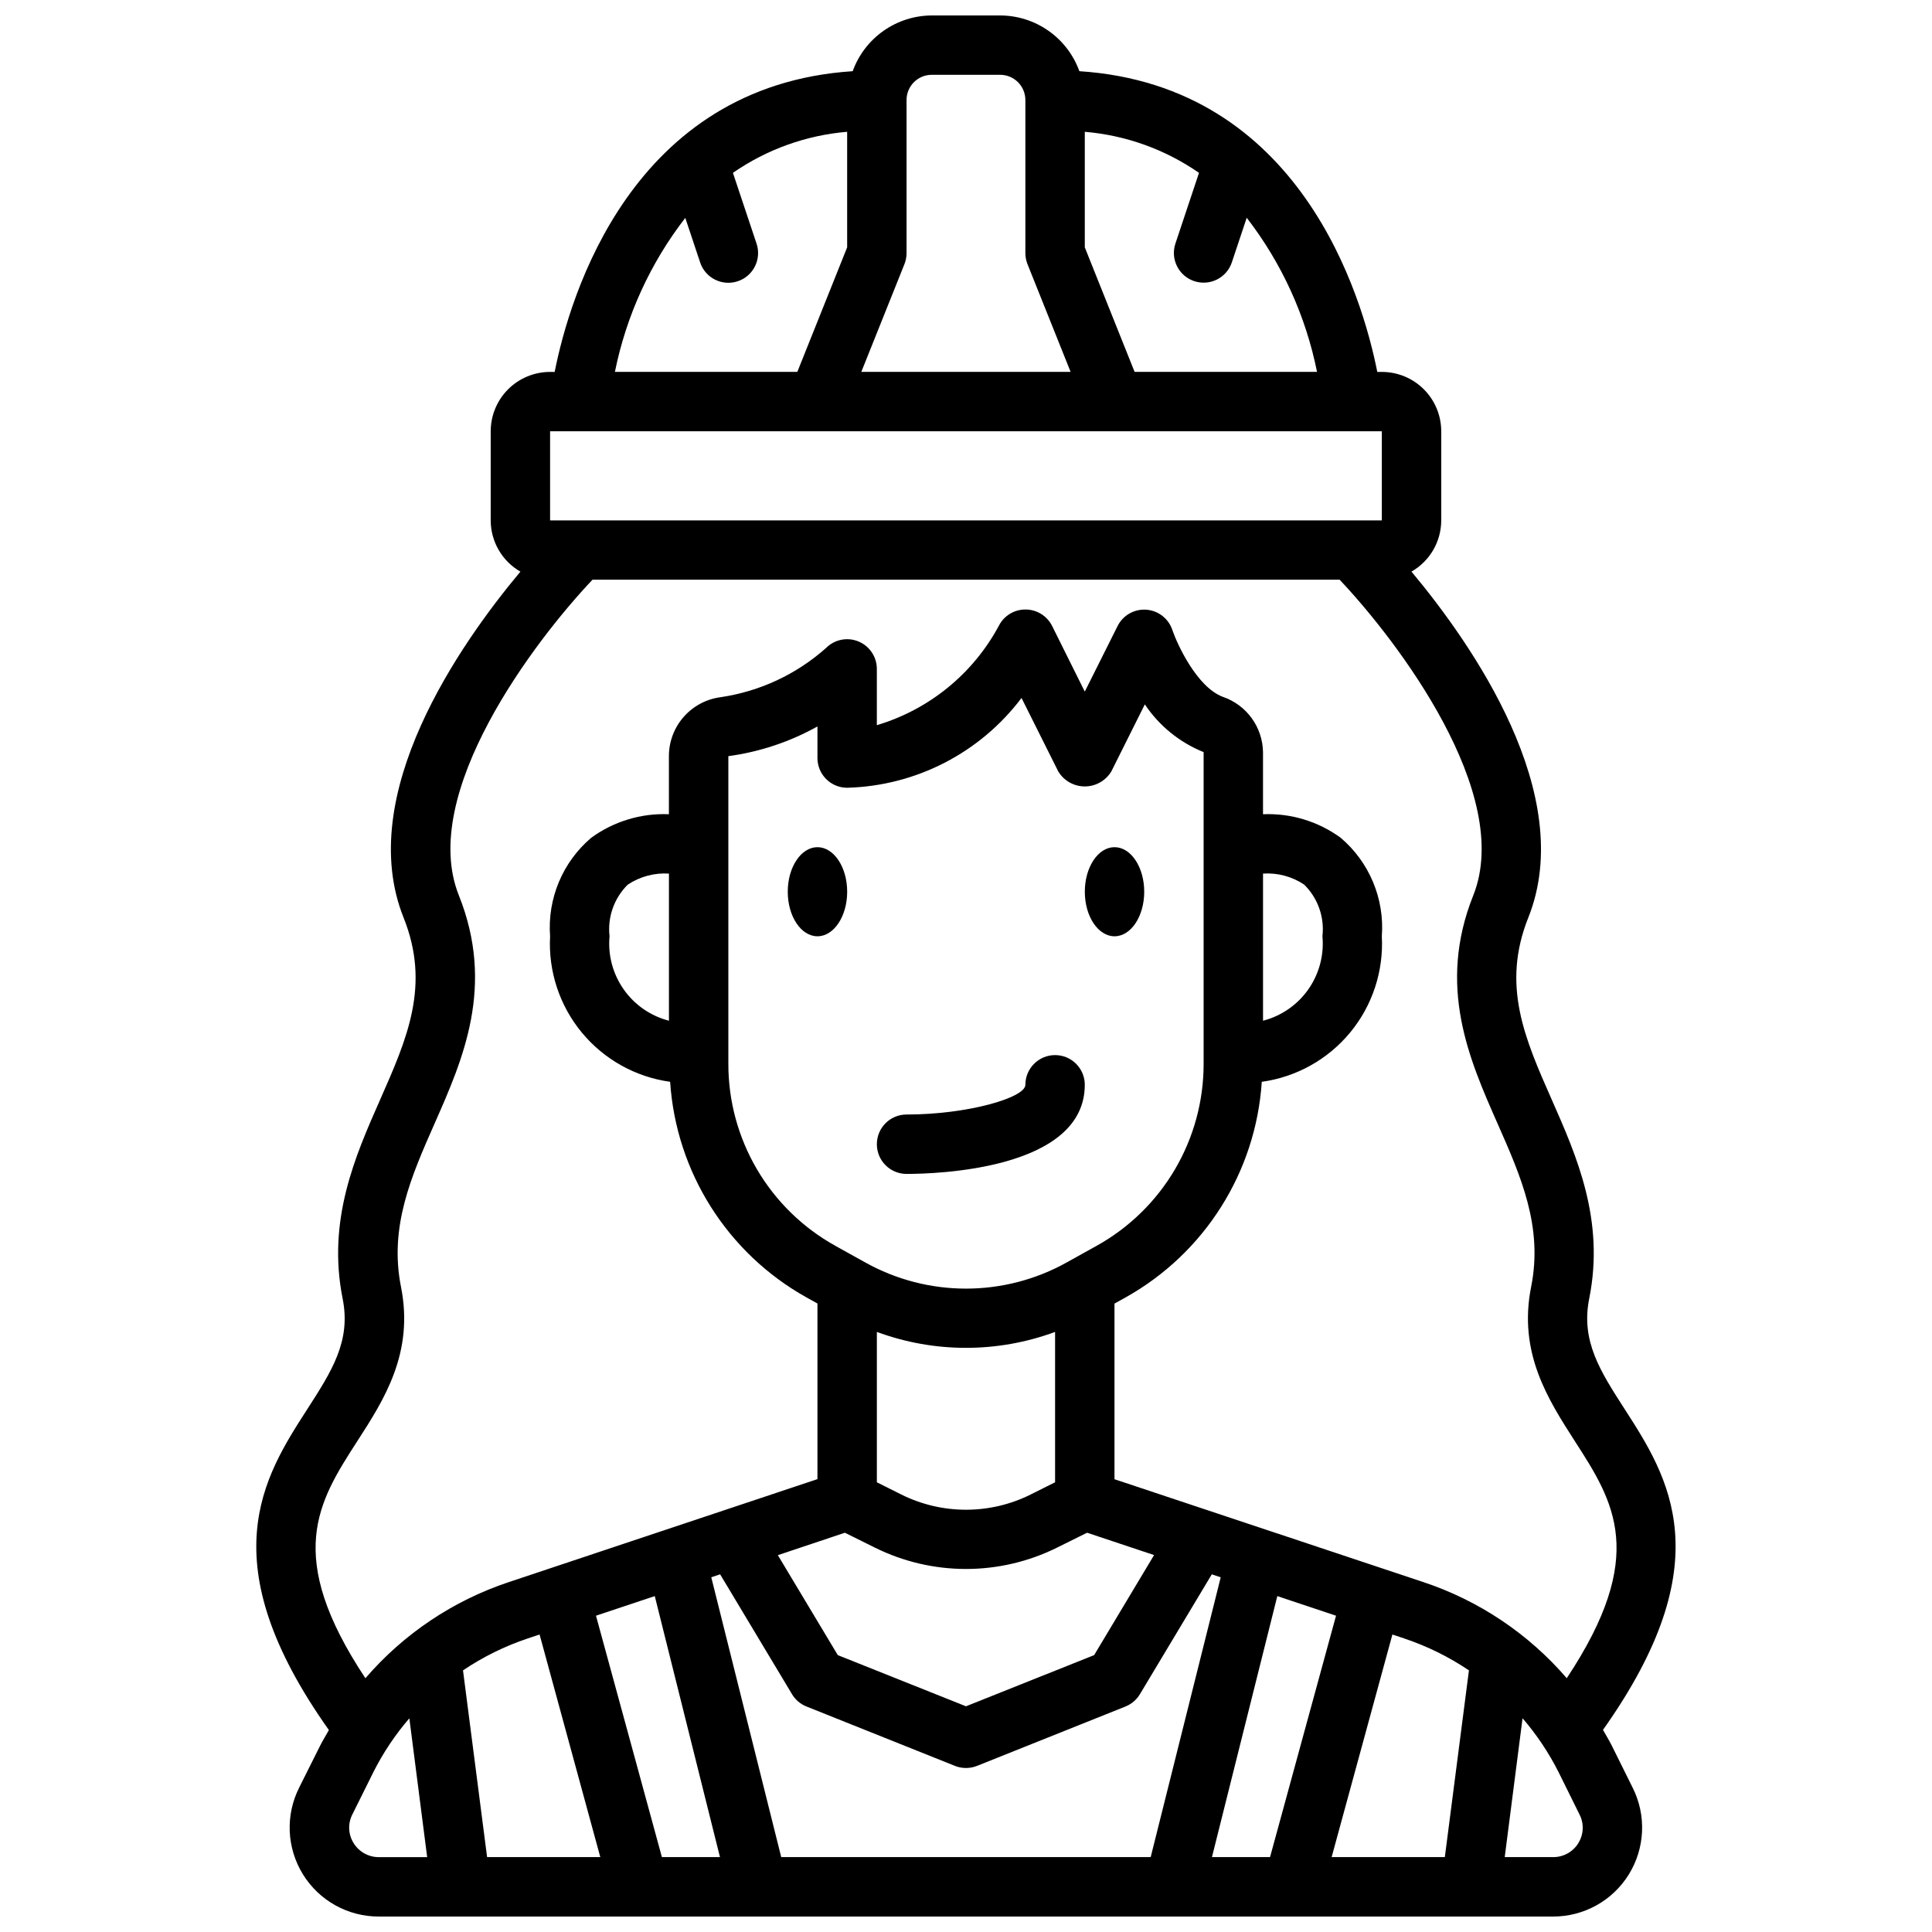
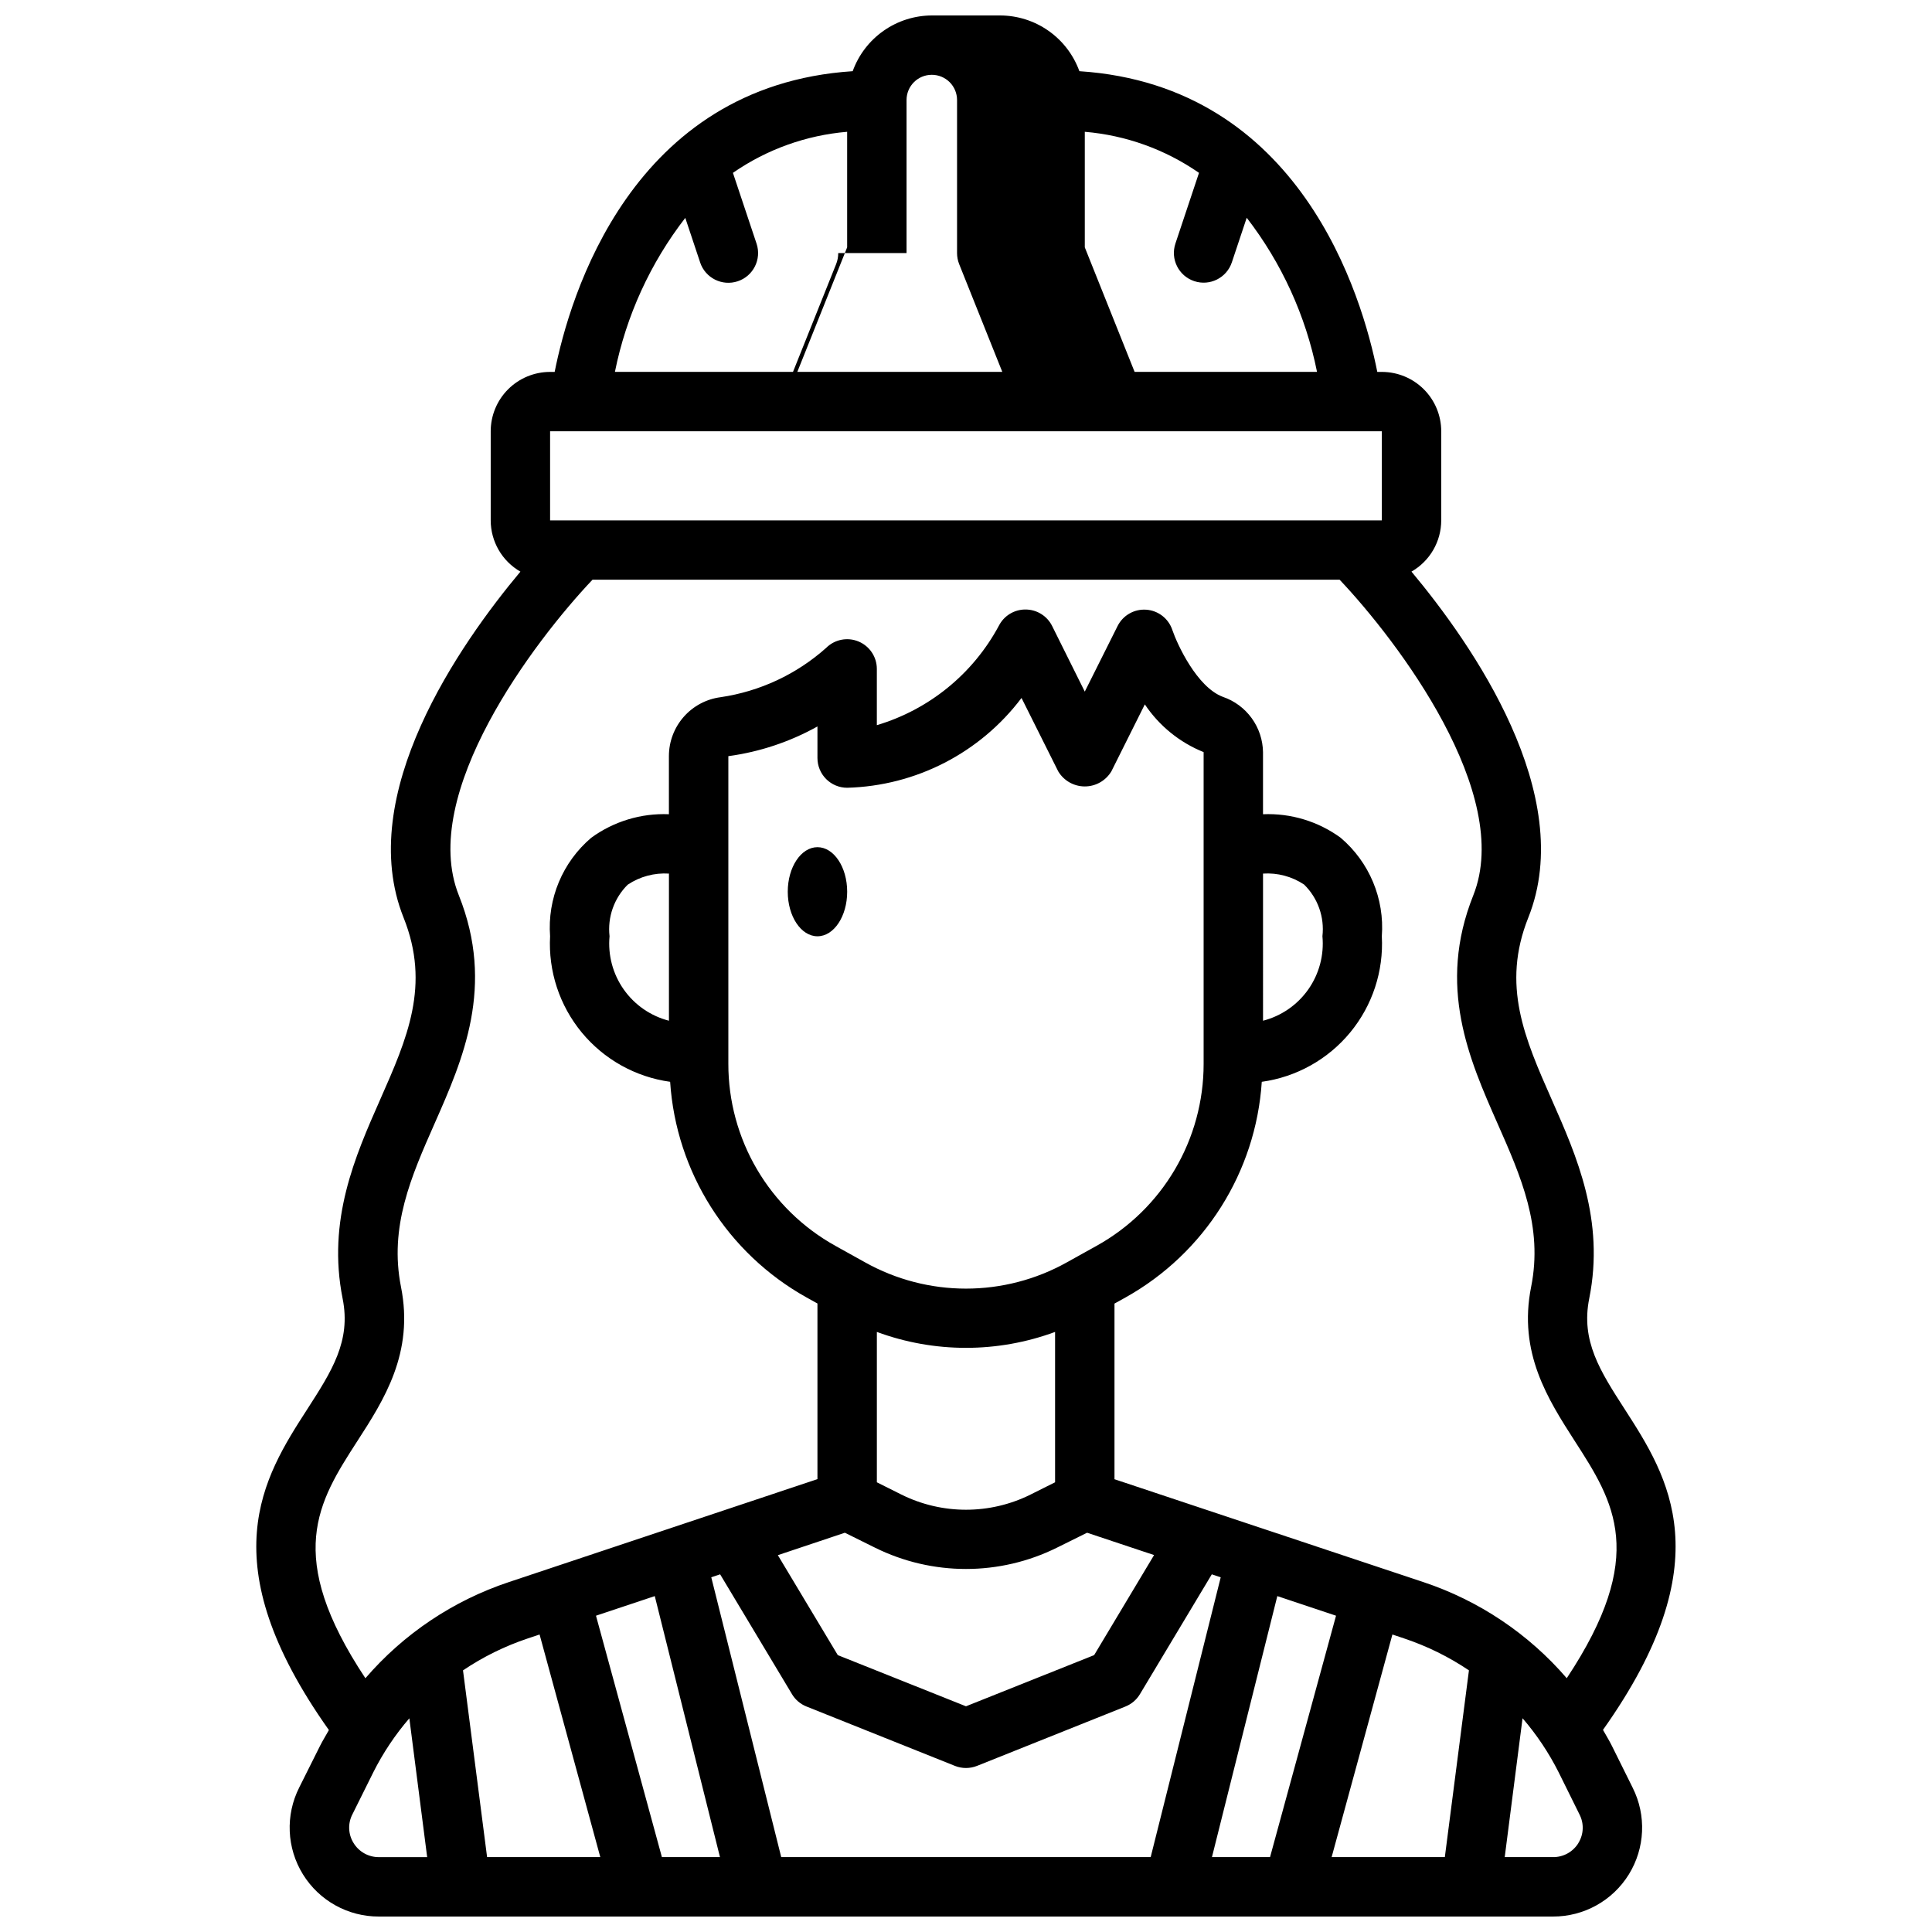
<svg xmlns="http://www.w3.org/2000/svg" width="800px" height="800px" version="1.1" viewBox="144 144 512 512">
  <defs>
    <clipPath id="a">
      <path d="m211 148.09h378v503.81h-378z" />
    </clipPath>
  </defs>
  <path d="m368.51 380.32c0 6.519-3.527 11.805-7.875 11.805-4.348 0-7.871-5.285-7.871-11.805 0-6.523 3.523-11.809 7.871-11.809 4.348 0 7.875 5.285 7.875 11.809" />
-   <path d="m447.23 380.32c0 6.519-3.523 11.805-7.871 11.805s-7.871-5.285-7.871-11.805c0-6.523 3.523-11.809 7.871-11.809s7.871 5.285 7.871 11.809" />
-   <path d="m384.25 455.1c7.871 0 47.23-1.141 47.23-23.617l0.004 0.004c0-4.348-3.527-7.875-7.875-7.875-4.348 0-7.871 3.527-7.871 7.875 0 3.418-15.273 7.871-31.488 7.871-4.348 0-7.871 3.523-7.871 7.871 0 4.348 3.523 7.871 7.871 7.871z" />
  <g clip-path="url(#a)">
-     <path d="m228.81 606.68-5.512 11.02h0.004c-3.707 7.324-3.332 16.047 0.984 23.027 4.316 6.981 11.949 11.215 20.16 11.176h311.1c8.184 0.027 15.797-4.195 20.105-11.152 4.309-6.961 4.699-15.656 1.031-22.973l-5.512-11.109c-0.723-1.457-1.574-2.824-2.363-4.234 31.621-44.586 17.375-66.977 5.738-85.02-6.496-10.086-11.637-18.051-9.383-29.293 4.164-20.789-3.32-37.738-9.926-52.695-7.188-16.27-13.383-30.324-6.219-48.254 13.035-32.598-14.957-72.523-30.961-91.691 2.391-1.367 4.379-3.344 5.762-5.723 1.387-2.383 2.117-5.086 2.125-7.84v-23.617c0-4.176-1.656-8.18-4.609-11.133s-6.957-4.609-11.133-4.609h-1.203c-3.977-20.02-20.301-75.855-78.949-79.695-1.562-4.32-4.414-8.051-8.168-10.691-3.754-2.644-8.23-4.066-12.82-4.078h-18.105c-4.59 0.012-9.066 1.434-12.82 4.078-3.754 2.641-6.606 6.371-8.164 10.691-58.68 3.84-75.008 59.676-78.98 79.695h-1.207c-4.176 0-8.18 1.656-11.133 4.609s-4.609 6.957-4.609 11.133v23.617c0.004 2.754 0.734 5.457 2.117 7.84 1.379 2.383 3.367 4.359 5.754 5.731-16.035 19.168-43.996 59.094-30.961 91.691 7.18 17.934 0.969 31.984-6.219 48.254-6.606 14.957-14.09 31.906-9.926 52.742 2.25 11.234-2.891 19.199-9.383 29.285-11.637 18.035-25.883 40.422 5.738 85.02-0.773 1.402-1.621 2.742-2.356 4.199zm8.887 25.734c-1.441-2.312-1.551-5.215-0.289-7.629l5.512-11.09v-0.004c2.586-5.148 5.801-9.961 9.562-14.324l4.723 36.793h-12.758c-2.754 0.027-5.32-1.395-6.75-3.746zm130.81-279.65c18.219-0.488 35.227-9.246 46.207-23.797l9.723 19.445c1.48 2.481 4.156 4 7.047 4 2.887 0 5.562-1.52 7.043-4l8.863-17.742v-0.004c3.805 5.691 9.234 10.098 15.582 12.652v82.656c0 9.824-2.629 19.473-7.613 27.941-4.981 8.473-12.137 15.453-20.727 20.227l-7.871 4.375-0.004 0.004c-16.629 9.301-36.898 9.301-53.527 0l-7.871-4.375v-0.004c-8.598-4.777-15.762-11.77-20.746-20.25-4.981-8.477-7.606-18.137-7.594-27.973v-81.531c8.293-1.121 16.305-3.793 23.613-7.871v8.375c0 2.086 0.832 4.09 2.309 5.566 1.477 1.477 3.477 2.305 5.566 2.305zm7.871 144.21c15.242 5.625 31.992 5.625 47.23 0v39.848l-6.504 3.25 0.004 0.004c-10.781 5.359-23.449 5.359-34.23 0l-6.5-3.254zm-8.477 53.215 7.941 3.938c15.215 7.555 33.086 7.555 48.301 0l7.941-3.938 17.758 5.918-15.883 26.516-33.965 13.562-33.969-13.562-15.887-26.488zm148.23 28.016-0.004 0.004c6.074 2.031 11.844 4.875 17.156 8.453l-6.387 49.492h-30l16.105-58.992zm-35.559 57.949h-15.391l17.32-69.172 15.562 5.195zm-145.73-74.941 19.043 31.754h-0.004c0.883 1.477 2.223 2.625 3.82 3.266l39.359 15.742v0.004c1.883 0.746 3.977 0.746 5.856 0l39.359-15.742v-0.004c1.598-0.641 2.938-1.789 3.82-3.266l19.043-31.754 2.363 0.789-18.559 74.152h-97.91l-18.539-74.164zm-17.32 5.769 17.277 69.172h-15.387l-17.469-63.977zm-30.527 10.18 16.09 58.992h-30l-6.383-49.492c5.309-3.578 11.078-6.422 17.152-8.453zm275.31 55.246c-1.434 2.356-4.004 3.781-6.762 3.746h-12.777l4.723-36.801c3.762 4.363 6.977 9.176 9.566 14.324l5.512 11.141h-0.004c1.258 2.398 1.152 5.285-0.273 7.59zm-69.281-389.86h-48.344l-13.199-33v-30.621c10.867 0.914 21.305 4.664 30.266 10.879l-6.25 18.734c-1.375 4.129 0.859 8.594 4.992 9.965 4.129 1.375 8.59-0.859 9.965-4.988l3.938-11.809c9.27 11.996 15.648 25.973 18.633 40.84zm-108.78-31.488v-40.559c0-3.684 2.988-6.676 6.676-6.676h18.105c1.777-0.008 3.481 0.691 4.742 1.945 1.258 1.254 1.965 2.957 1.965 4.731v40.559c0 1.004 0.191 1.996 0.559 2.93l11.43 28.559h-55.465l11.43-28.559c0.371-0.934 0.559-1.926 0.559-2.93zm-58.637-9.32 3.938 11.809h-0.004c1.375 4.129 5.836 6.363 9.969 4.988 4.129-1.371 6.363-5.836 4.988-9.965l-6.266-18.766c8.965-6.215 19.402-9.965 30.27-10.879v30.621l-13.203 33h-48.34c2.992-14.855 9.375-28.824 18.648-40.809zm-35.828 56.551h220.42v23.617h-220.42zm-51.105 267.65c7.086-10.973 15.098-23.41 11.586-40.934-3.148-15.902 2.691-29.18 8.902-43.242 7.535-17.059 16.066-36.391 6.438-60.48-10.77-26.914 20.074-67.473 35.426-83.664h197.98c15.32 16.191 46.16 56.75 35.426 83.664-9.629 24.09-1.094 43.422 6.438 60.48 6.211 14.059 12.074 27.34 8.902 43.234-3.512 17.5 4.512 29.914 11.586 40.934 10.398 16.129 19.414 30.285-2.156 62.812h0.008c-10.141-11.781-23.289-20.59-38.039-25.488l-81.82-27.246v-46.547l2.922-1.621h-0.004c20.949-11.699 34.543-33.211 36.117-57.152 9.176-1.27 17.539-5.938 23.43-13.082 5.894-7.144 8.883-16.242 8.383-25.492 0.746-9.945-3.309-19.648-10.91-26.102-5.957-4.348-13.211-6.543-20.578-6.234v-16.469c-0.051-3.238-1.102-6.383-3.008-9.004-1.902-2.621-4.57-4.59-7.637-5.637-6.894-2.59-12.098-13.957-13.383-17.719v-0.004c-1.004-3.023-3.731-5.144-6.91-5.371-3.18-0.227-6.184 1.488-7.606 4.34l-8.688 17.367-8.66-17.406c-1.34-2.68-4.086-4.367-7.086-4.352-2.969-0.004-5.688 1.668-7.031 4.32-6.844 12.73-18.477 22.207-32.328 26.332v-14.91c0-3.184-1.918-6.051-4.859-7.269-2.941-1.219-6.328-0.547-8.578 1.703-7.848 6.996-17.57 11.535-27.969 13.062-3.781 0.496-7.254 2.344-9.773 5.207s-3.914 6.543-3.926 10.355v15.453c-7.367-0.305-14.617 1.891-20.578 6.234-7.602 6.453-11.656 16.156-10.91 26.102-0.5 9.25 2.492 18.348 8.383 25.492 5.894 7.144 14.254 11.812 23.43 13.082 1.582 23.934 15.176 45.434 36.117 57.129l2.922 1.621v46.547l-81.762 27.277c-14.75 4.902-27.895 13.711-38.035 25.488-21.57-32.527-12.559-46.68-2.16-62.812zm240.04-150.43c3.852-0.254 7.676 0.766 10.887 2.906 3.641 3.574 5.434 8.625 4.856 13.695 0.465 4.996-0.867 9.988-3.75 14.094-2.887 4.102-7.137 7.043-11.992 8.297zm-173.18 16.602c-0.574-5.051 1.203-10.086 4.816-13.664 3.223-2.152 7.062-3.184 10.926-2.938v38.992c-4.856-1.254-9.105-4.195-11.988-8.297-2.887-4.106-4.219-9.098-3.754-14.094z" />
+     <path d="m228.81 606.68-5.512 11.02h0.004c-3.707 7.324-3.332 16.047 0.984 23.027 4.316 6.981 11.949 11.215 20.16 11.176h311.1c8.184 0.027 15.797-4.195 20.105-11.152 4.309-6.961 4.699-15.656 1.031-22.973l-5.512-11.109c-0.723-1.457-1.574-2.824-2.363-4.234 31.621-44.586 17.375-66.977 5.738-85.02-6.496-10.086-11.637-18.051-9.383-29.293 4.164-20.789-3.32-37.738-9.926-52.695-7.188-16.27-13.383-30.324-6.219-48.254 13.035-32.598-14.957-72.523-30.961-91.691 2.391-1.367 4.379-3.344 5.762-5.723 1.387-2.383 2.117-5.086 2.125-7.84v-23.617c0-4.176-1.656-8.18-4.609-11.133s-6.957-4.609-11.133-4.609h-1.203c-3.977-20.02-20.301-75.855-78.949-79.695-1.562-4.32-4.414-8.051-8.168-10.691-3.754-2.644-8.23-4.066-12.82-4.078h-18.105c-4.59 0.012-9.066 1.434-12.82 4.078-3.754 2.641-6.606 6.371-8.164 10.691-58.68 3.84-75.008 59.676-78.98 79.695h-1.207c-4.176 0-8.18 1.656-11.133 4.609s-4.609 6.957-4.609 11.133v23.617c0.004 2.754 0.734 5.457 2.117 7.84 1.379 2.383 3.367 4.359 5.754 5.731-16.035 19.168-43.996 59.094-30.961 91.691 7.18 17.934 0.969 31.984-6.219 48.254-6.606 14.957-14.09 31.906-9.926 52.742 2.25 11.234-2.891 19.199-9.383 29.285-11.637 18.035-25.883 40.422 5.738 85.02-0.773 1.402-1.621 2.742-2.356 4.199zm8.887 25.734c-1.441-2.312-1.551-5.215-0.289-7.629l5.512-11.09v-0.004c2.586-5.148 5.801-9.961 9.562-14.324l4.723 36.793h-12.758c-2.754 0.027-5.32-1.395-6.75-3.746zm130.81-279.65c18.219-0.488 35.227-9.246 46.207-23.797l9.723 19.445c1.48 2.481 4.156 4 7.047 4 2.887 0 5.562-1.52 7.043-4l8.863-17.742v-0.004c3.805 5.691 9.234 10.098 15.582 12.652v82.656c0 9.824-2.629 19.473-7.613 27.941-4.981 8.473-12.137 15.453-20.727 20.227l-7.871 4.375-0.004 0.004c-16.629 9.301-36.898 9.301-53.527 0l-7.871-4.375v-0.004c-8.598-4.777-15.762-11.77-20.746-20.25-4.981-8.477-7.606-18.137-7.594-27.973v-81.531c8.293-1.121 16.305-3.793 23.613-7.871v8.375c0 2.086 0.832 4.09 2.309 5.566 1.477 1.477 3.477 2.305 5.566 2.305zm7.871 144.21c15.242 5.625 31.992 5.625 47.23 0v39.848l-6.504 3.25 0.004 0.004c-10.781 5.359-23.449 5.359-34.23 0l-6.5-3.254zm-8.477 53.215 7.941 3.938c15.215 7.555 33.086 7.555 48.301 0l7.941-3.938 17.758 5.918-15.883 26.516-33.965 13.562-33.969-13.562-15.887-26.488zm148.23 28.016-0.004 0.004c6.074 2.031 11.844 4.875 17.156 8.453l-6.387 49.492h-30l16.105-58.992zm-35.559 57.949h-15.391l17.32-69.172 15.562 5.195zm-145.73-74.941 19.043 31.754h-0.004c0.883 1.477 2.223 2.625 3.82 3.266l39.359 15.742v0.004c1.883 0.746 3.977 0.746 5.856 0l39.359-15.742v-0.004c1.598-0.641 2.938-1.789 3.82-3.266l19.043-31.754 2.363 0.789-18.559 74.152h-97.91l-18.539-74.164zm-17.32 5.769 17.277 69.172h-15.387l-17.469-63.977zm-30.527 10.18 16.09 58.992h-30l-6.383-49.492c5.309-3.578 11.078-6.422 17.152-8.453zm275.31 55.246c-1.434 2.356-4.004 3.781-6.762 3.746h-12.777l4.723-36.801c3.762 4.363 6.977 9.176 9.566 14.324l5.512 11.141h-0.004c1.258 2.398 1.152 5.285-0.273 7.59zm-69.281-389.86h-48.344l-13.199-33v-30.621c10.867 0.914 21.305 4.664 30.266 10.879l-6.25 18.734c-1.375 4.129 0.859 8.594 4.992 9.965 4.129 1.375 8.59-0.859 9.965-4.988l3.938-11.809c9.27 11.996 15.648 25.973 18.633 40.84zm-108.78-31.488v-40.559c0-3.684 2.988-6.676 6.676-6.676c1.777-0.008 3.481 0.691 4.742 1.945 1.258 1.254 1.965 2.957 1.965 4.731v40.559c0 1.004 0.191 1.996 0.559 2.93l11.43 28.559h-55.465l11.43-28.559c0.371-0.934 0.559-1.926 0.559-2.93zm-58.637-9.32 3.938 11.809h-0.004c1.375 4.129 5.836 6.363 9.969 4.988 4.129-1.371 6.363-5.836 4.988-9.965l-6.266-18.766c8.965-6.215 19.402-9.965 30.27-10.879v30.621l-13.203 33h-48.34c2.992-14.855 9.375-28.824 18.648-40.809zm-35.828 56.551h220.42v23.617h-220.42zm-51.105 267.65c7.086-10.973 15.098-23.41 11.586-40.934-3.148-15.902 2.691-29.18 8.902-43.242 7.535-17.059 16.066-36.391 6.438-60.48-10.77-26.914 20.074-67.473 35.426-83.664h197.98c15.32 16.191 46.16 56.75 35.426 83.664-9.629 24.09-1.094 43.422 6.438 60.48 6.211 14.059 12.074 27.34 8.902 43.234-3.512 17.5 4.512 29.914 11.586 40.934 10.398 16.129 19.414 30.285-2.156 62.812h0.008c-10.141-11.781-23.289-20.59-38.039-25.488l-81.82-27.246v-46.547l2.922-1.621h-0.004c20.949-11.699 34.543-33.211 36.117-57.152 9.176-1.27 17.539-5.938 23.43-13.082 5.894-7.144 8.883-16.242 8.383-25.492 0.746-9.945-3.309-19.648-10.91-26.102-5.957-4.348-13.211-6.543-20.578-6.234v-16.469c-0.051-3.238-1.102-6.383-3.008-9.004-1.902-2.621-4.57-4.59-7.637-5.637-6.894-2.59-12.098-13.957-13.383-17.719v-0.004c-1.004-3.023-3.731-5.144-6.91-5.371-3.18-0.227-6.184 1.488-7.606 4.34l-8.688 17.367-8.66-17.406c-1.34-2.68-4.086-4.367-7.086-4.352-2.969-0.004-5.688 1.668-7.031 4.32-6.844 12.73-18.477 22.207-32.328 26.332v-14.91c0-3.184-1.918-6.051-4.859-7.269-2.941-1.219-6.328-0.547-8.578 1.703-7.848 6.996-17.57 11.535-27.969 13.062-3.781 0.496-7.254 2.344-9.773 5.207s-3.914 6.543-3.926 10.355v15.453c-7.367-0.305-14.617 1.891-20.578 6.234-7.602 6.453-11.656 16.156-10.91 26.102-0.5 9.25 2.492 18.348 8.383 25.492 5.894 7.144 14.254 11.812 23.43 13.082 1.582 23.934 15.176 45.434 36.117 57.129l2.922 1.621v46.547l-81.762 27.277c-14.75 4.902-27.895 13.711-38.035 25.488-21.57-32.527-12.559-46.68-2.16-62.812zm240.04-150.43c3.852-0.254 7.676 0.766 10.887 2.906 3.641 3.574 5.434 8.625 4.856 13.695 0.465 4.996-0.867 9.988-3.75 14.094-2.887 4.102-7.137 7.043-11.992 8.297zm-173.18 16.602c-0.574-5.051 1.203-10.086 4.816-13.664 3.223-2.152 7.062-3.184 10.926-2.938v38.992c-4.856-1.254-9.105-4.195-11.988-8.297-2.887-4.106-4.219-9.098-3.754-14.094z" />
  </g>
</svg>